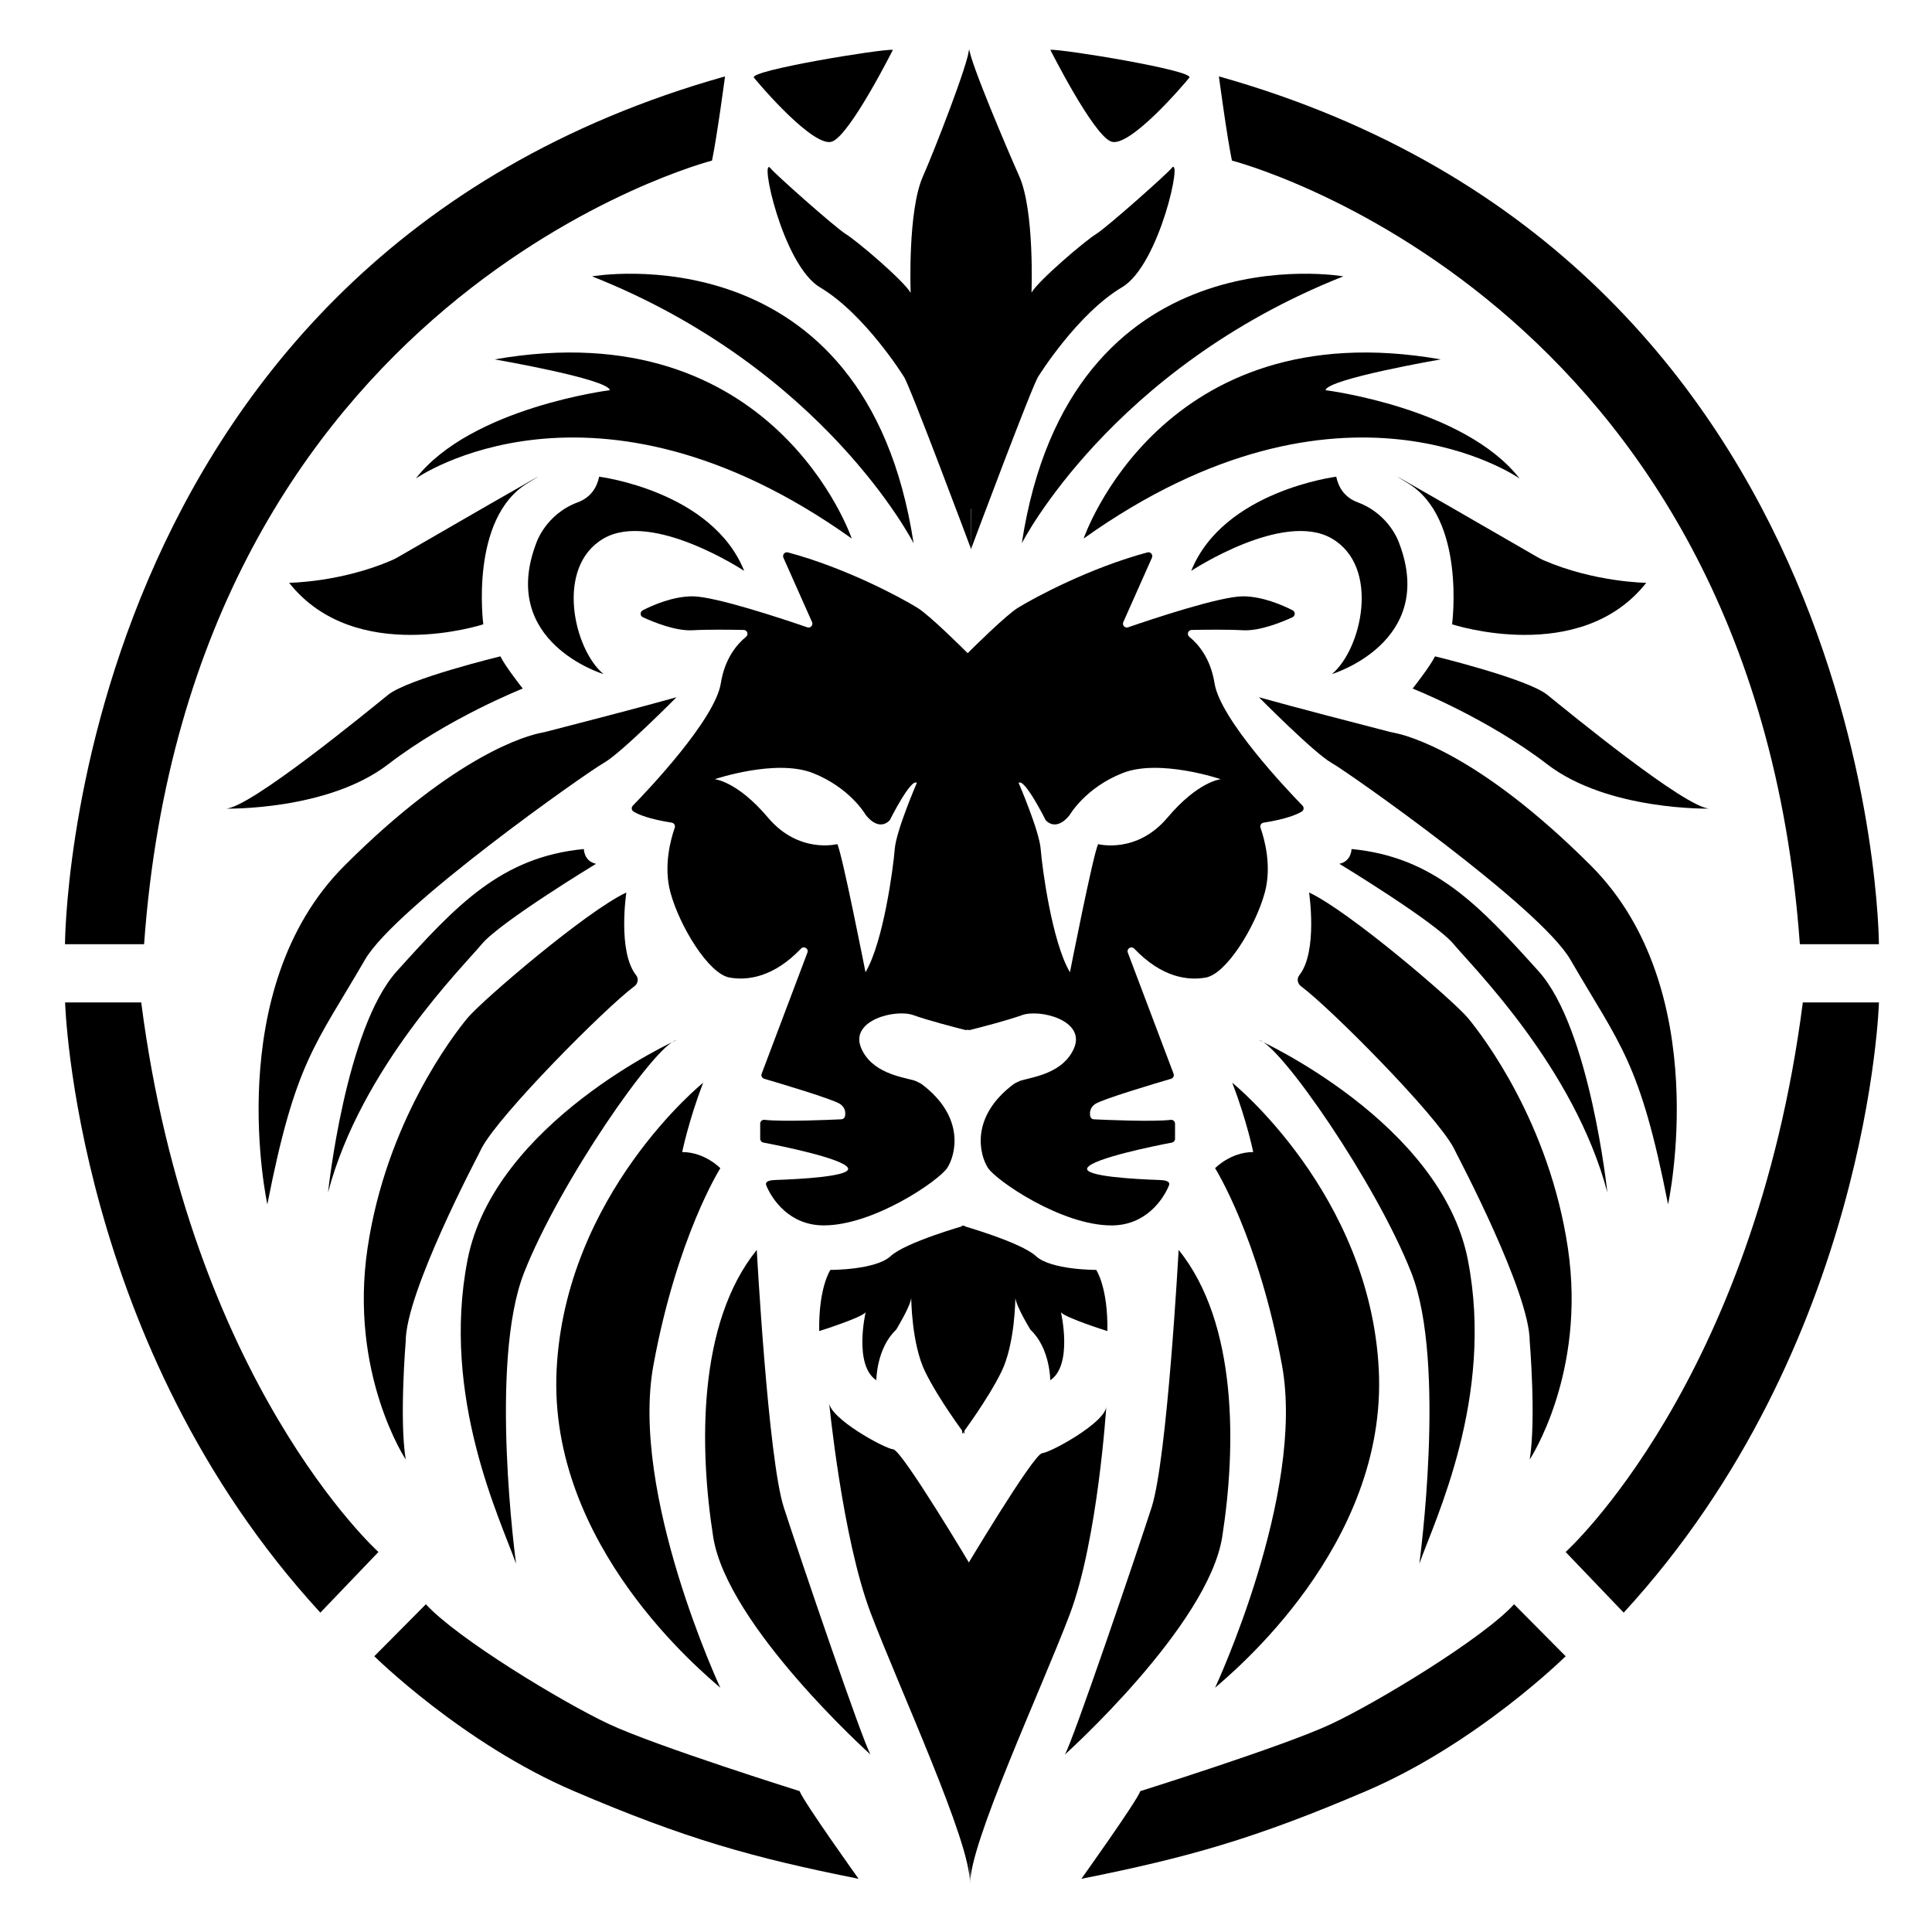
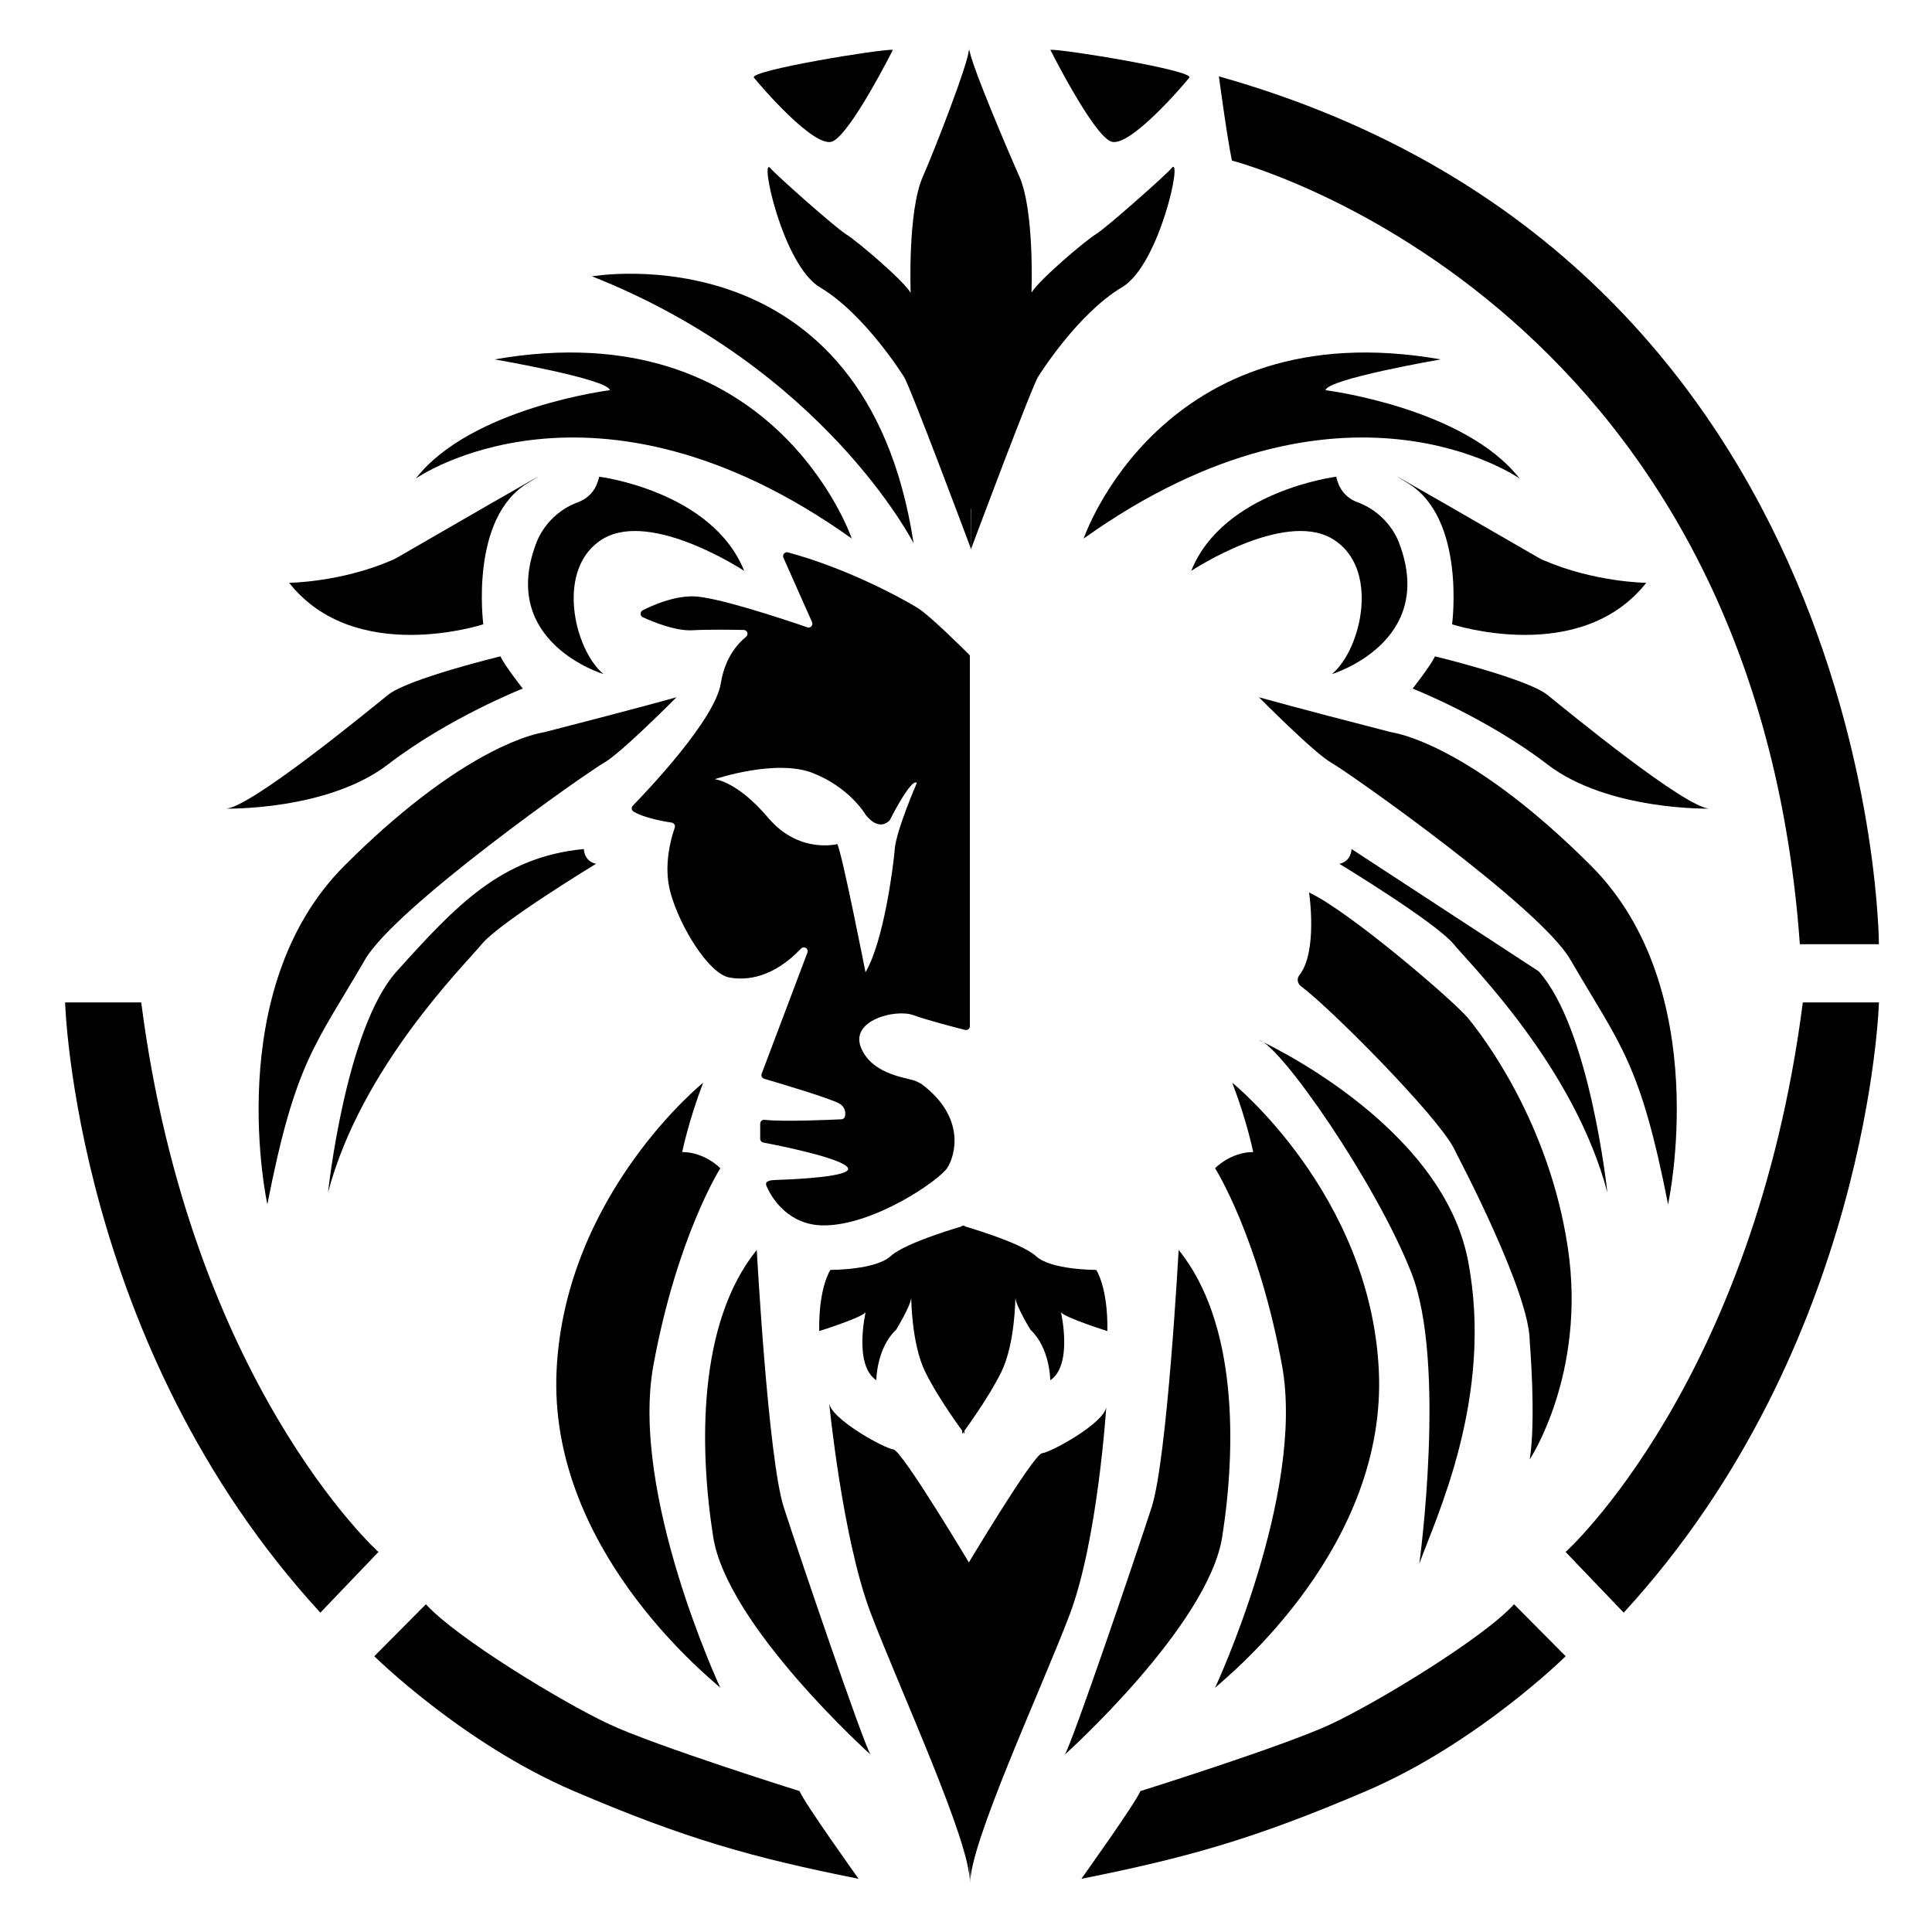
<svg xmlns="http://www.w3.org/2000/svg" x="0px" y="0px" width="500px" height="500px" viewBox="0 0 500 500" style="enable-background:new 0 0 500 500;" xml:space="preserve">
  <g id="Côté_D">
    <g>
      <path d="M271.83,12.9c0,0,10.99,21.87,15.69,23.72c4.69,1.85,18.81-14.68,20.27-16.52S274.55,12.59,271.83,12.9z" />
    </g>
    <path d="M279.86,486.23c0,0,14.31-20.01,15.26-22.69c0,0,37.15-11.64,49.3-17.33s39.41-22.24,47.42-31.03l13.35,13.45  c0,0-22.84,22.58-51.67,34.91S307.45,480.73,279.86,486.23z" />
    <path d="M466.57,259.43h19.7c0,0-2.5,88.79-66.06,157.92l-15.03-15.7C405.19,401.65,453.89,357.78,466.57,259.43z" />
    <path d="M315.45,19.77c0,0,2.11,15.81,3.37,21.79c0,0,134.9,34.58,146.98,202.8h20.46C486.27,244.35,485.86,67.73,315.45,19.77z" />
  </g>
  <g id="Côté_G">
    <g>
      <path d="M231.08,12.9c0,0-10.99,21.87-15.69,23.72c-4.69,1.85-18.81-14.68-20.27-16.52S228.36,12.59,231.08,12.9z" />
    </g>
    <path d="M222.2,486.23c0,0-14.31-20.01-15.26-22.69c0,0-37.15-11.64-49.3-17.33s-39.41-22.24-47.42-31.03l-13.35,13.45  c0,0,22.84,22.58,51.67,34.91S194.61,480.73,222.2,486.23z" />
    <path d="M36.55,259.43h-19.7c0,0,2.5,88.79,66.06,157.92l15.03-15.7C97.93,401.65,49.23,357.78,36.55,259.43z" />
-     <path d="M187.64,19.77c0,0-2.11,15.81-3.37,21.79c0,0-134.9,34.58-146.98,202.8H16.82C16.82,244.35,17.24,67.73,187.64,19.77z" />
  </g>
  <g id="Moitié_D">
    <path d="M283.67,60.57c-2.83,1.74-14.86,11.95-16.72,15.17c0,0,0.83-21.21-3.19-30.18c-2.62-5.86-12.94-29.99-12.94-33.09  c0-0.42,0.85,35.96,0.76,57.06c-0.14,34.79-0.29,72.59-0.29,72.59s16.07-42.98,17.44-44.71c0,0,10.02-16.16,21.69-23.1  c9.74-5.79,15.88-34.81,12.72-30.73C302.15,44.89,286.5,58.83,283.67,60.57z" />
    <path d="M365.59,178.2c0,0,4.57-5.79,5.79-8.34c0,0,23.88,5.79,29.06,9.96s35.91,29.45,42.05,29.45c0,0-26.34,0.61-42.05-11.46  S365.59,178.2,365.59,178.2z" />
-     <path d="M264.44,140.6c0,0,23.01-45.22,83.21-69.08C347.65,71.51,276.87,59.12,264.44,140.6z" />
    <path d="M280.45,139.37c0,0,20.05-59.04,92.42-46.36c0,0-29.37,5.06-29.82,7.97c0,0,35.94,4.51,50.22,22.86  C393.27,123.83,347.41,91.66,280.45,139.37z" />
    <path d="M345.82,123.37c0,0-29.2,3.65-37.54,24.37c0,0,23.79-15.7,36.4-8.37s7.72,28.71,0,35.09c0,0,27.21-8.17,17.43-33.87  c0,0-2.38-7.46-10.72-10.58C347.75,128.66,346.34,125.85,345.82,123.37z" />
    <path d="M375.8,161.57c0,0,33.17,10.89,50.25-10.74c0,0-13.39-0.12-26.6-5.85c-0.53-0.23-1.04-0.5-1.55-0.79  c-6.07-3.51-46.7-27.01-33.67-19.22C379.45,134.06,375.8,161.57,375.8,161.57z" />
-     <path d="M349.78,219.73c0,0,0,3.16-3.16,3.82c0,0,24.85,15.07,29.59,20.8c4.74,5.73,31.22,31.91,39.77,64.25  c0,0-4.48-42.48-17.79-57.24C382.85,234.34,371.17,221.77,349.78,219.73z" />
+     <path d="M349.78,219.73c0,0,0,3.16-3.16,3.82c0,0,24.85,15.07,29.59,20.8c4.74,5.73,31.22,31.91,39.77,64.25  c0,0-4.48-42.48-17.79-57.24z" />
    <path d="M325.81,180.45c0,0,14.37,14.51,18.77,16.97c4.39,2.46,53.93,37.31,61.82,50.91c12.94,22.3,18.03,26.35,25.29,63.35  c0,0,12.18-55.5-19.96-87.65c-28.93-28.93-47.45-33.71-50.87-34.37c-0.64-0.12-1.26-0.27-1.89-0.44  C353.79,187.89,334.74,182.96,325.81,180.45z" />
    <path d="M336.26,252.39c-0.7,0.88-0.47,2.17,0.43,2.84c7.57,5.62,34.9,33.13,39.51,41.84c1.89,3.57,0.08,0.21,0.13,0.32  c1.35,2.56,19.56,37.19,19.56,49.72c0,0,1.69,20.24,0,30.6c0,0,14.7-22.17,9.88-54.69c-4.82-32.53-22.12-55.05-25.88-59.57  s-30.74-27.65-41.1-32.47C338.78,230.99,341.11,246.27,336.26,252.39z" />
    <path d="M325.81,269.18c0,0,47.13,21.31,54.07,56.87c6.95,35.56-8.59,67.38-12.56,78.65c0,0,7.1-51.9-2.04-75.25  C356.14,306.11,331.28,270.31,325.81,269.18z" />
    <path d="M318.91,280.21c0,0,35.66,28.78,37.92,74.31s-38.03,78.43-42.37,82.27c0,0,23.42-50.16,17.32-83.45  s-17.32-51.01-17.32-51.01s4.01-4.18,9.87-4.18C324.33,298.15,322.75,290.25,318.91,280.21z" />
    <path d="M305.03,323.48c0,0-2.93,54.05-7,66.64s-20.54,60.99-22.46,63.98c0,0,37.13-33.35,40.74-56.37  C319.92,374.72,320.38,342.44,305.03,323.48z" />
    <path d="M249.2,406.92c0,0,18.22-30.62,20.5-30.83c2.28-0.21,16.62-8.06,16.62-12.23c0,0-2.18,34.7-9.49,53.99  c-7.31,19.28-26.18,59.81-25.71,69.68L249.2,406.92z" />
    <g>
      <g>
-         <path d="M337.09,208.5c-3.89-3.99-21.27-22.29-22.77-31.68c-1.03-6.45-4.2-10.13-6.53-12.02c-0.72-0.59-0.32-1.75,0.61-1.77    c3.58-0.07,9.37-0.14,13.26,0.08c4.33,0.24,10.02-2.07,12.84-3.37c0.76-0.35,0.77-1.42,0.02-1.8c-2.61-1.33-7.8-3.61-12.87-3.61    c-5.88,0-23.53,5.89-29.71,8.02c-0.83,0.28-1.59-0.56-1.23-1.35l7.41-16.66c0.34-0.76-0.36-1.6-1.16-1.38    c-14.81,3.97-28.91,11.51-33.51,14.33c-3.11,1.91-11.64,10.38-13.32,12.05c-0.19,0.19-0.29,0.44-0.29,0.7v95.54    c0,0.65,0.61,1.13,1.24,0.97c2.82-0.71,9.74-2.5,13.37-3.82c4.64-1.69,16.62,1.35,13.5,8.56c-2.73,6.31-10.17,7.38-13.66,8.33    c-0.34,0.09-1.67,0.73-1.95,0.94c-11.5,8.62-8.74,18.48-6.66,21.69c2.11,3.25,18.98,14.89,31.97,14.89    c8.95,0,13.39-6.8,14.84-10.25c0.54-1.29-1.09-1.46-2.49-1.51c-5.94-0.2-19.79-0.91-18.59-3.13c1.34-2.49,18-5.81,21.88-6.55    c0.47-0.09,0.81-0.5,0.81-0.98v-3.91c0-0.59-0.51-1.06-1.1-0.99c-4.79,0.54-16.89,0.01-19.92-0.14c-0.46-0.02-0.84-0.35-0.93-0.8    c-0.16-0.84-0.13-2.2,1.28-3.16c1.88-1.27,15.72-5.38,19.64-6.53c0.56-0.16,0.85-0.77,0.65-1.31l-11.84-31.34    c-0.39-1.02,0.91-1.82,1.66-1.03c7.18,7.52,13.97,8.31,18.53,7.48c5.36-0.97,12.86-13.2,15.26-22    c1.89-6.93-0.15-14.05-1.11-16.76c-0.21-0.59,0.17-1.23,0.78-1.32c5.85-0.92,8.62-2.11,9.87-2.86    C337.45,209.71,337.54,208.96,337.09,208.5z M302.12,211.62c-8,9.47-17.92,6.84-17.92,6.84c-1.25,2.38-7.3,33.16-7.3,33.16    c-4.64-7.82-7.21-27.12-7.57-31.88c-0.37-4.77-5.71-17.13-5.71-17.13c1.5-1.37,7.02,9.68,7.02,9.68c3.1,3.1,6.26-1.47,6.26-1.47    s4.03-6.96,13.62-10.75s25.41,1.59,25.41,1.59S310.12,202.15,302.12,211.62z" />
-       </g>
+         </g>
    </g>
    <path d="M248.93,317.16c0,0,15.28,4.32,19.18,7.93s15.59,3.56,15.59,3.56s3.08,4.52,2.89,15.83c0,0-10.8-3.39-12.01-4.85  c0,0,3.16,13.64-2.77,17.58c0,0-0.02-8.29-5.13-13.08c0,0-3.61-5.88-3.91-8.21c0,0-0.04,11.85-3.62,19.13  c-3.59,7.28-10.15,16.02-10.15,16.02L248.93,317.16z" />
  </g>
  <g id="Moitié_G">
    <path d="M135.29,178.2c0,0-4.57-5.79-5.79-8.34c0,0-23.88,5.79-29.06,9.96c-5.18,4.17-35.91,29.45-42.05,29.45  c0,0,26.34,0.61,42.05-11.46S135.29,178.2,135.29,178.2z" />
    <path d="M236.44,140.6c0,0-23.01-45.22-83.21-69.08C153.24,71.51,224.01,59.12,236.44,140.6z" />
    <path d="M220.43,139.37c0,0-20.05-59.04-92.42-46.36c0,0,29.37,5.06,29.82,7.97c0,0-35.94,4.51-50.22,22.86  C107.61,123.83,153.47,91.66,220.43,139.37z" />
    <path d="M155.06,123.37c0,0,29.2,3.65,37.54,24.37c0,0-23.79-15.7-36.4-8.37c-12.61,7.33-7.72,28.71,0,35.09  c0,0-27.21-8.17-17.43-33.87c0,0,2.38-7.46,10.72-10.58C153.14,128.66,154.54,125.85,155.06,123.37z" />
    <path d="M125.08,161.57c0,0-33.17,10.89-50.25-10.74c0,0,13.39-0.12,26.6-5.85c0.53-0.23,1.04-0.5,1.55-0.79  c6.07-3.51,46.7-27.01,33.67-19.22C121.43,134.06,125.08,161.57,125.08,161.57z" />
    <path d="M151.1,219.73c0,0,0,3.16,3.16,3.82c0,0-24.85,15.07-29.59,20.8c-4.74,5.73-31.22,31.91-39.77,64.25  c0,0,4.48-42.48,17.79-57.24C118.03,234.34,129.71,221.77,151.1,219.73z" />
    <path d="M175.07,180.45c0,0-14.37,14.51-18.77,16.97s-53.93,37.31-61.82,50.91c-12.94,22.3-18.03,26.35-25.29,63.35  c0,0-12.18-55.5,19.96-87.65c28.93-28.93,47.45-33.71,50.87-34.37c0.64-0.12,1.26-0.27,1.89-0.44  C147.09,187.89,166.15,182.96,175.07,180.45z" />
-     <path d="M164.63,252.39c0.7,0.88,0.47,2.17-0.43,2.84c-7.57,5.62-34.9,33.13-39.51,41.84c-1.89,3.57-0.08,0.21-0.13,0.32  c-1.35,2.56-19.56,37.19-19.56,49.72c0,0-1.69,20.24,0,30.6c0,0-14.7-22.17-9.88-54.69c4.82-32.53,22.12-55.05,25.88-59.57  s30.74-27.65,41.1-32.47C162.1,230.99,159.77,246.27,164.63,252.39z" />
-     <path d="M175.07,269.18c0,0-47.13,21.31-54.07,56.87s8.59,67.38,12.56,78.65c0,0-7.1-51.9,2.04-75.25  C144.74,306.11,169.6,270.31,175.07,269.18z" />
    <path d="M181.97,280.21c0,0-35.66,28.78-37.92,74.31c-2.26,45.53,38.03,78.43,42.37,82.27c0,0-23.42-50.16-17.32-83.45  s17.32-51.01,17.32-51.01s-4.01-4.18-9.87-4.18C176.56,298.15,178.14,290.25,181.97,280.21z" />
    <path d="M195.85,323.48c0,0,2.93,54.05,7,66.64c4.06,12.58,20.54,60.99,22.46,63.98c0,0-37.13-33.35-40.74-56.37  C180.96,374.72,180.51,342.44,195.85,323.48z" />
    <path d="M251.68,405.92c0,0-18.22-30.62-20.5-30.83c-2.28-0.21-16.62-8.06-16.62-12.23c0,0,3.43,35.2,10.74,54.49  c7.31,19.28,26.09,59.89,25.63,69.76L251.68,405.92z" />
    <path d="M249.67,317.16c0,0-15.28,4.32-19.18,7.93s-15.59,3.56-15.59,3.56s-3.08,4.52-2.89,15.83c0,0,10.8-3.39,12.01-4.85  c0,0-3.16,13.64,2.77,17.58c0,0,0.02-8.29,5.13-13.08c0,0,3.61-5.88,3.91-8.21c0,0,0.04,11.85,3.62,19.13  c3.59,7.28,10.15,16.02,10.15,16.02L249.67,317.16z" />
    <g>
      <g>
        <path d="M250.74,169.34c-1.68-1.68-10.21-10.14-13.32-12.05c-4.6-2.83-18.7-10.36-33.51-14.33c-0.81-0.22-1.5,0.61-1.16,1.38    l7.41,16.66c0.36,0.8-0.41,1.64-1.23,1.35c-6.19-2.13-23.84-8.02-29.71-8.02c-5.07,0-10.26,2.27-12.87,3.61    c-0.75,0.38-0.74,1.45,0.02,1.8c2.83,1.3,8.52,3.61,12.84,3.37c3.89-0.22,9.67-0.15,13.26-0.08c0.93,0.02,1.33,1.18,0.61,1.77    c-2.32,1.89-5.5,5.57-6.53,12.02c-1.5,9.4-18.88,27.69-22.77,31.68c-0.45,0.46-0.36,1.21,0.19,1.54    c1.25,0.76,4.02,1.94,9.87,2.86c0.62,0.1,0.99,0.73,0.78,1.32c-0.95,2.71-3,9.82-1.11,16.76c2.4,8.8,9.9,21.03,15.26,22    c4.57,0.83,11.36,0.03,18.53-7.48c0.76-0.79,2.05,0.01,1.66,1.03l-11.84,31.34c-0.21,0.54,0.09,1.15,0.65,1.31    c3.92,1.15,17.76,5.27,19.64,6.53c1.42,0.95,1.44,2.31,1.28,3.16c-0.09,0.45-0.47,0.78-0.93,0.8    c-3.04,0.15-15.14,0.68-19.92,0.14c-0.59-0.07-1.1,0.4-1.1,0.99v3.91c0,0.48,0.34,0.89,0.81,0.98    c3.89,0.74,20.54,4.06,21.88,6.55c1.2,2.23-12.65,2.93-18.59,3.13c-1.39,0.05-3.03,0.22-2.49,1.51    c1.45,3.45,5.89,10.25,14.84,10.25c12.99,0,29.86-11.64,31.97-14.89c2.08-3.21,4.84-13.07-6.66-21.69    c-0.28-0.21-1.61-0.85-1.95-0.94c-3.49-0.95-10.93-2.01-13.66-8.33c-3.12-7.21,8.86-10.25,13.5-8.56    c3.64,1.32,10.55,3.11,13.37,3.82c0.63,0.16,1.24-0.32,1.24-0.97v-95.54C251.03,169.78,250.93,169.53,250.74,169.34z     M231.56,219.73c-0.37,4.77-2.93,24.07-7.57,31.88c0,0-6.05-30.78-7.3-33.16c0,0-9.92,2.63-17.92-6.84s-13.8-9.95-13.8-9.95    s15.82-5.37,25.41-1.59s13.62,10.75,13.62,10.75s3.16,4.57,6.26,1.47c0,0,5.53-11.05,7.02-9.68    C237.27,202.61,231.93,214.96,231.56,219.73z" />
      </g>
    </g>
    <path d="M218.96,60.62c2.83,1.74,14.86,11.95,16.72,15.17c0,0-0.83-21.21,3.19-30.18c2.62-5.86,11.94-29.64,11.94-33.09  c0-2.98,0.53,129.65,0.53,129.65s-16.07-42.98-17.44-44.71c0,0-10.02-16.16-21.69-23.1c-9.74-5.79-15.88-34.81-12.72-30.73  C200.48,44.94,216.13,58.88,218.96,60.62z" />
    <polygon points="250.75,13.3 250.83,13.12 250.95,13.58 251.1,16.02 251.81,32.55 253.1,132.06 249.25,131.29 248.76,110.7   250.24,18.61  " />
  </g>
</svg>